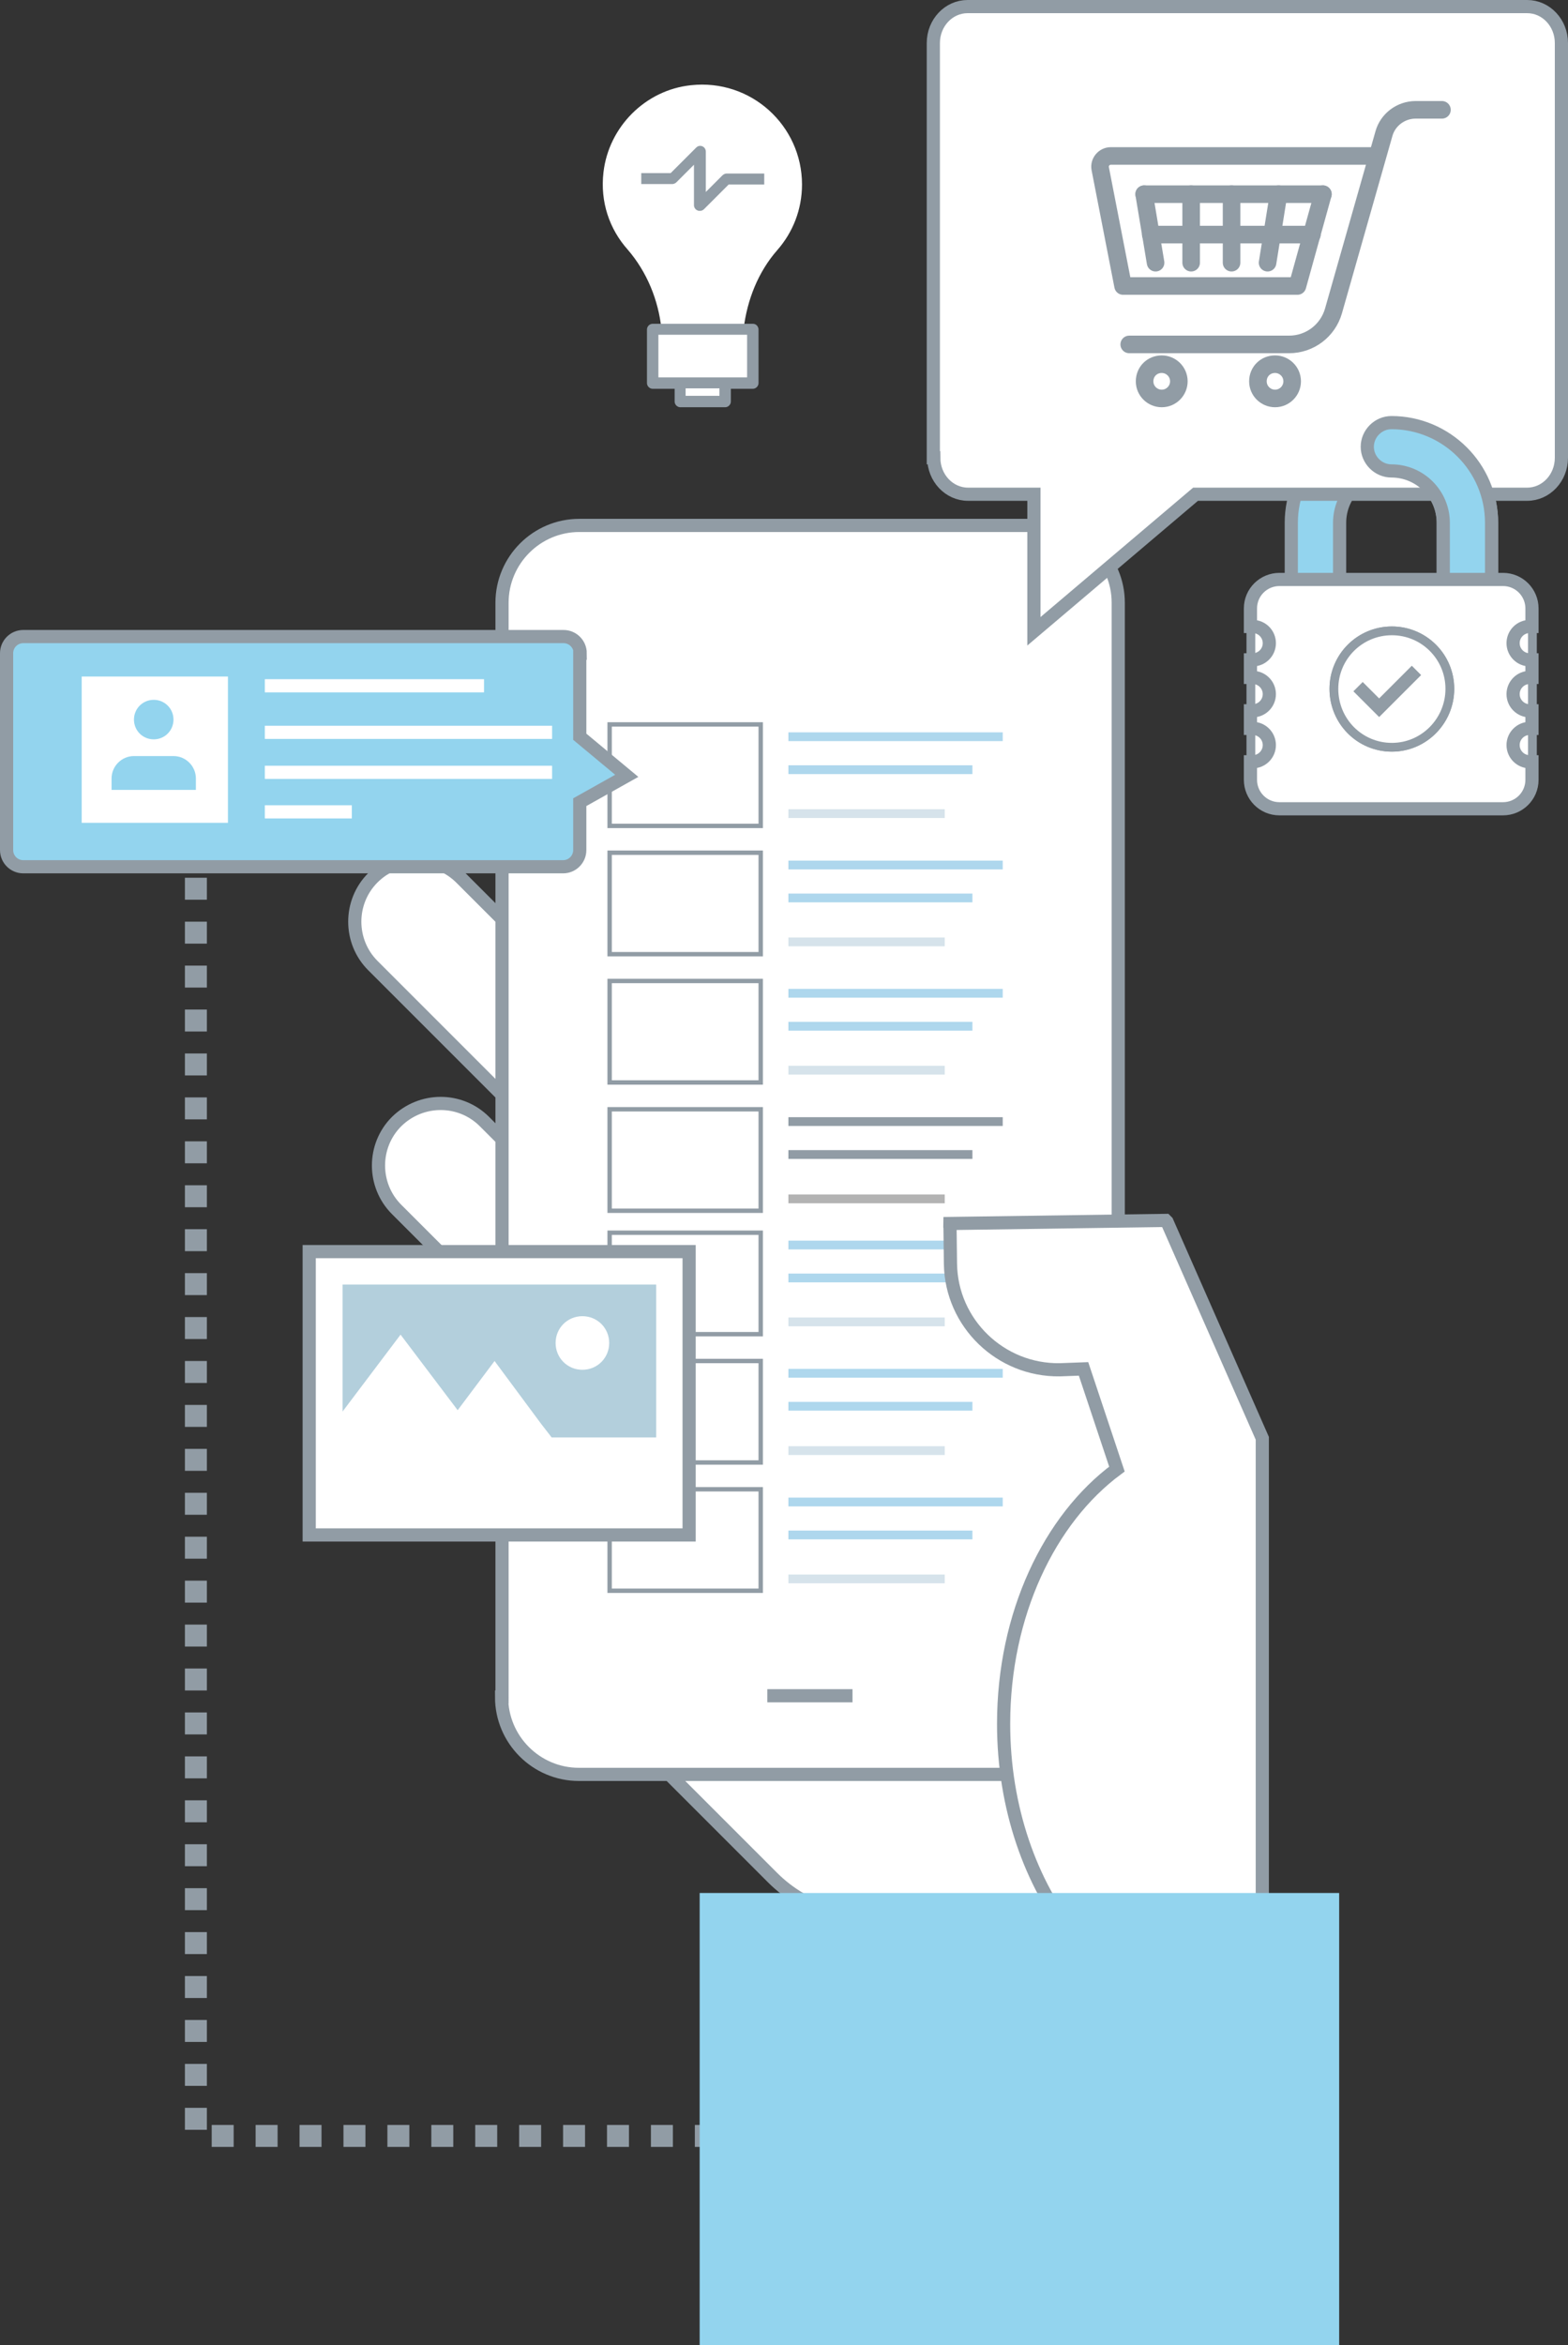
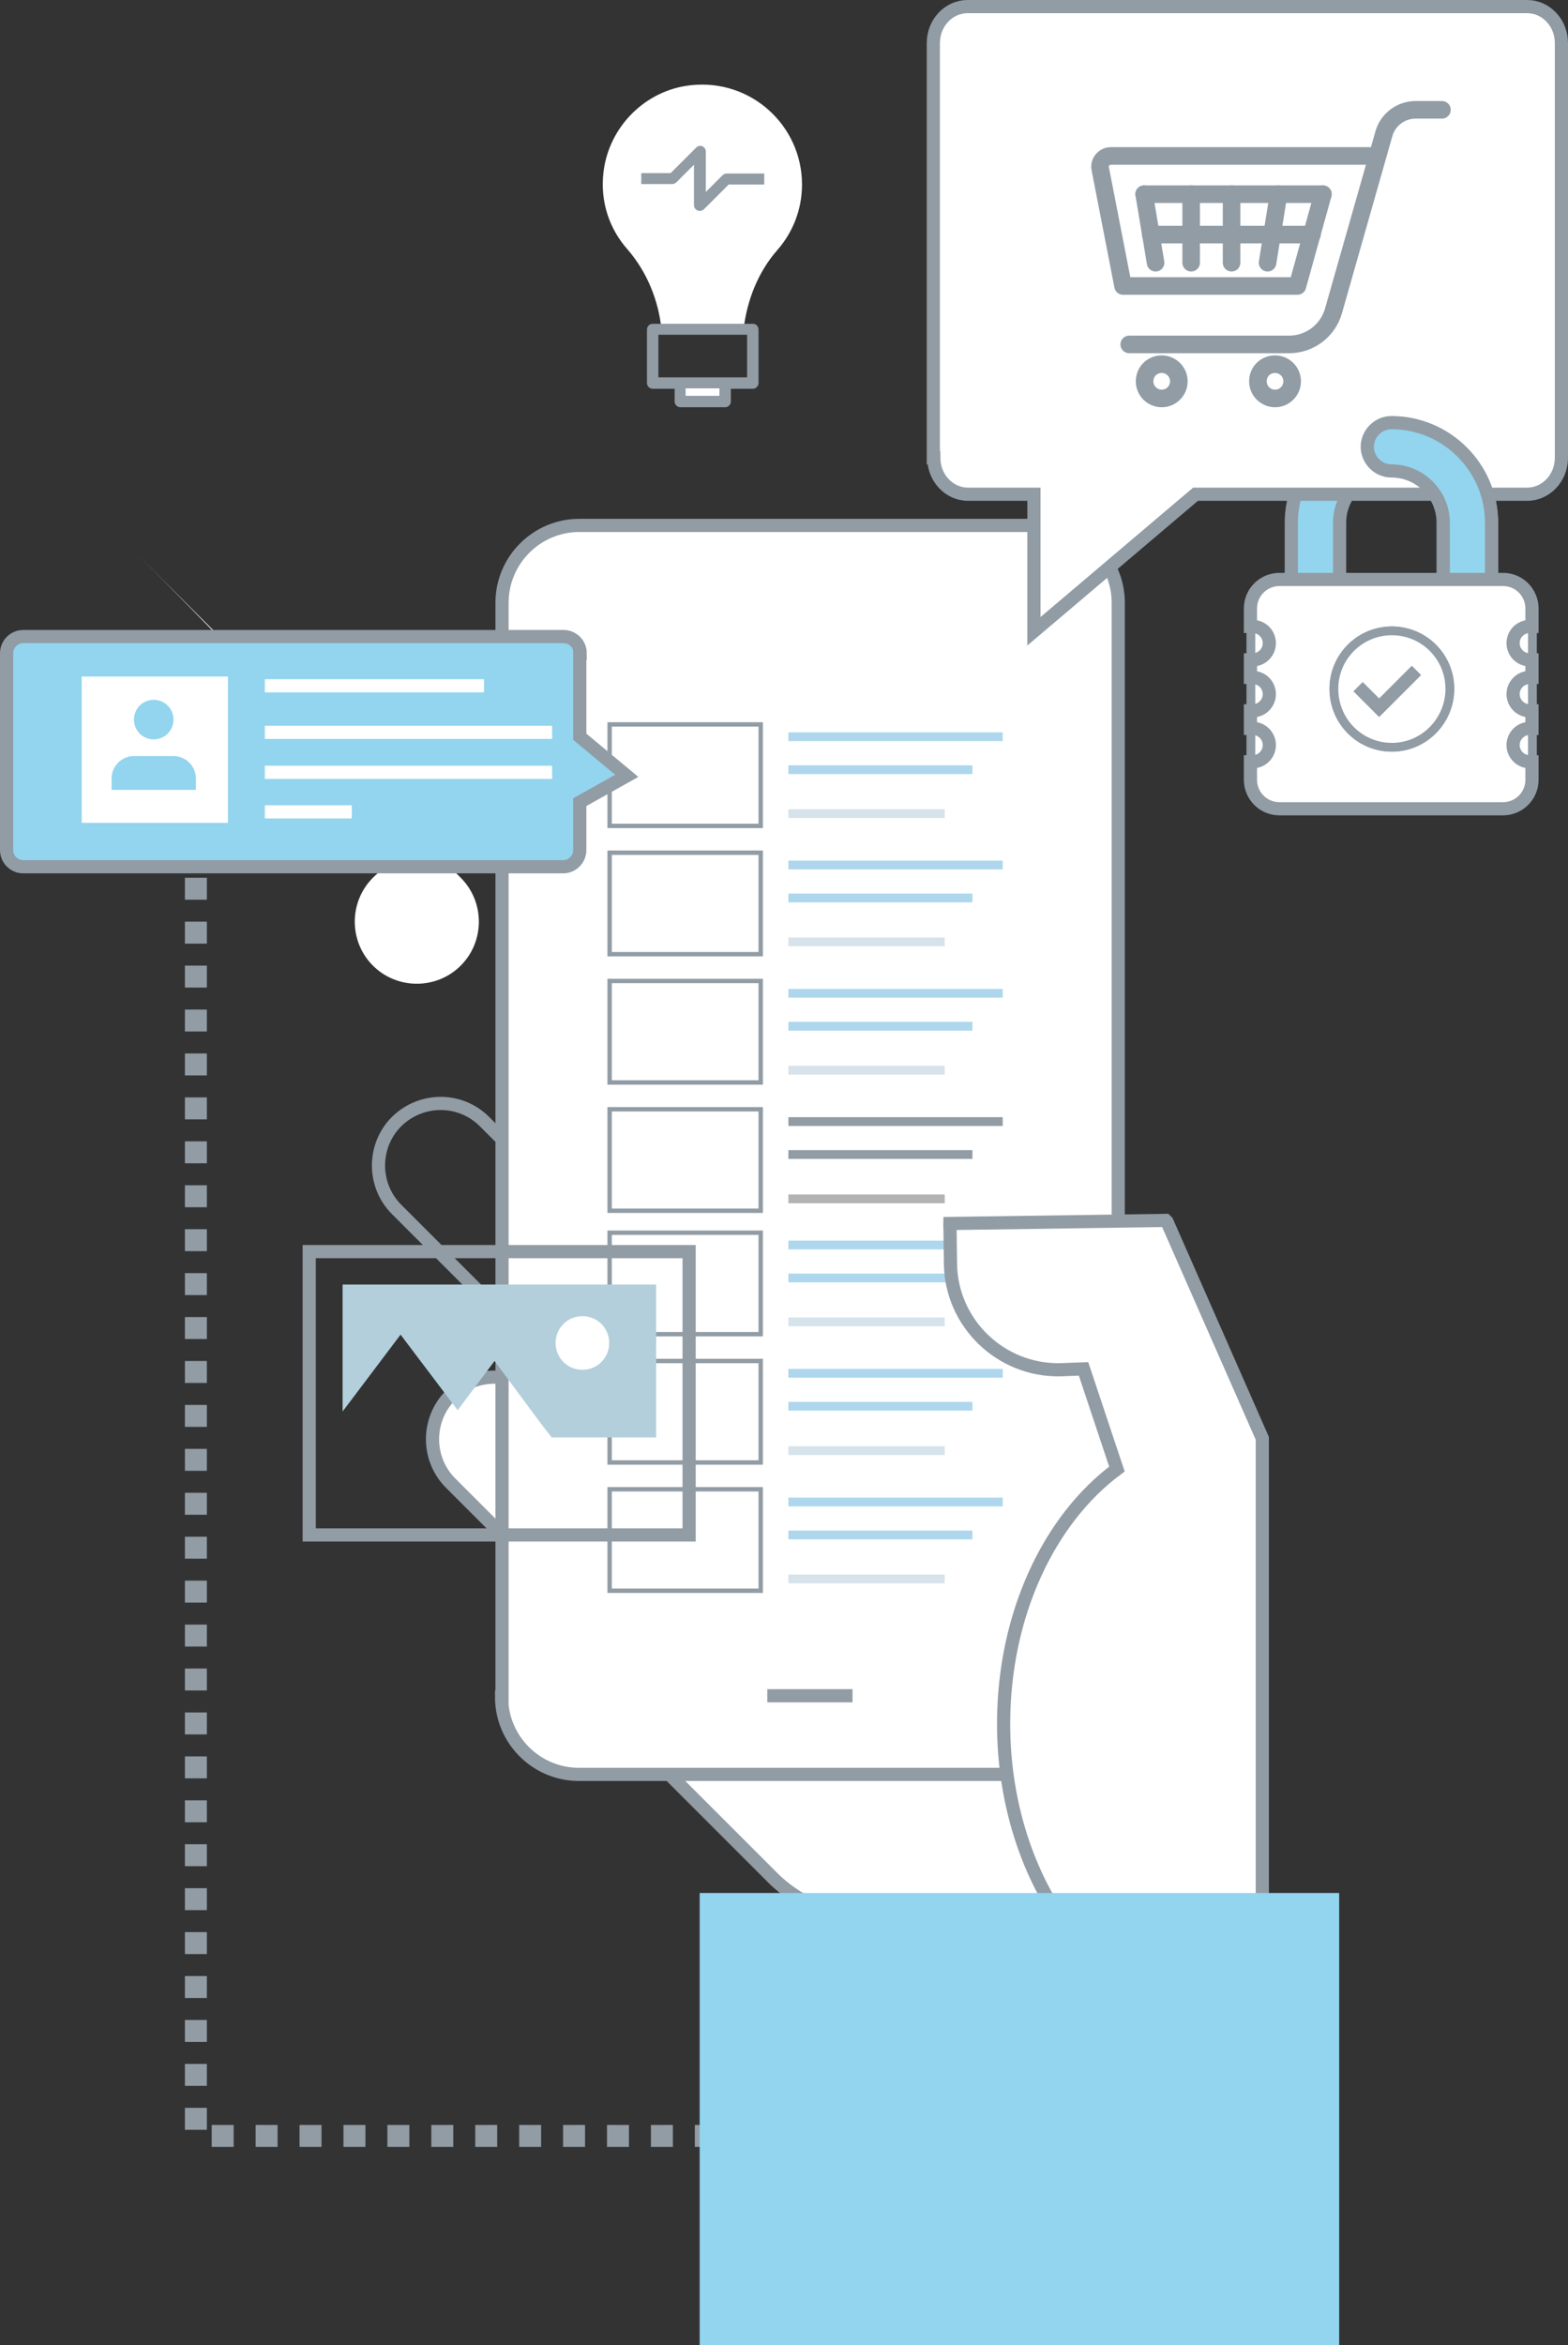
<svg xmlns="http://www.w3.org/2000/svg" xmlns:xlink="http://www.w3.org/1999/xlink" version="1.1" id="Layer_1" x="0px" y="0px" viewBox="0 0 357 533.8" style="enable-background:new 0 0 357 533.8;" xml:space="preserve">
  <rect x="0" y="0" width="357" height="533.8" fill="#333333" stroke="none" />
  <style type="text/css"> .st0{fill:none;stroke:#919CA5;stroke-width:5;stroke-miterlimit:10;stroke-dasharray:5,5;} .st1{clip-path:url(#SVGID_2_);fill:#FFFFFF;} .st2{clip-path:url(#SVGID_2_);fill:none;stroke:#919CA5;stroke-width:3;} .st3{clip-path:url(#SVGID_2_);fill:none;stroke:#919CA5;stroke-miterlimit:10;} .st4{clip-path:url(#SVGID_2_);fill:none;stroke:#AED7ED;stroke-width:2;} .st5{clip-path:url(#SVGID_2_);fill:none;stroke:#D6E3EB;stroke-width:2;} .st6{clip-path:url(#SVGID_2_);fill:none;stroke:#919CA5;stroke-width:2;} .st7{clip-path:url(#SVGID_2_);fill:none;stroke:#B3B3B3;stroke-width:2;} .st8{clip-path:url(#SVGID_2_);fill:#93D4EE;} .st9{clip-path:url(#SVGID_2_);fill:none;stroke:#FFFFFF;stroke-width:3;} .st10{clip-path:url(#SVGID_2_);fill:#B3CFDC;} .st11{clip-path:url(#SVGID_2_);fill:none;stroke:#919CA5;stroke-width:4;stroke-linecap:round;stroke-linejoin:round;stroke-miterlimit:10;} .st12{clip-path:url(#SVGID_2_);fill:#919CA5;} </style>
  <polyline class="st0" points="44.6,179.8 44.6,486.2 160,486.2 " />
  <g>
    <defs>
      <rect id="SVGID_1_" width="357" height="533.8" />
    </defs>
    <clipPath id="SVGID_2_">
      <use xlink:href="#SVGID_1_" style="overflow:visible;" />
    </clipPath>
    <path class="st1" d="M102.6,317.6c-5.5,5.5-5.5,14.5,0,20l73.6,73.6c5.5,5.5,14.5,5.5,20,0c5.5-5.5,5.5-14.5,0-20l-73.6-73.6 C117,312.1,108.1,312.1,102.6,317.6" />
    <path class="st2" d="M102.6,317.6c-5.5,5.5-5.5,14.5,0,20l73.6,73.6c5.5,5.5,14.5,5.5,20,0c5.5-5.5,5.5-14.5,0-20l-73.6-73.6 C117,312.1,108.1,312.1,102.6,317.6z" />
-     <path class="st1" d="M90.3,255.3c-5.5,5.5-5.5,14.5,0,20l73.6,73.6c5.5,5.5,14.5,5.5,20,0c5.5-5.5,5.5-14.5,0-20l-73.6-73.6 C104.8,249.8,95.9,249.8,90.3,255.3" />
    <path class="st2" d="M90.3,255.3c-5.5,5.5-5.5,14.5,0,20l73.6,73.6c5.5,5.5,14.5,5.5,20,0c5.5-5.5,5.5-14.5,0-20l-73.6-73.6 C104.8,249.8,95.9,249.8,90.3,255.3z" />
-     <path class="st1" d="M84.9,199.8c-5.5,5.5-5.5,14.5,0,20l73.6,73.6c5.5,5.5,14.5,5.5,20,0c5.5-5.5,5.5-14.5,0-20l-73.6-73.6 C99.3,194.3,90.4,194.3,84.9,199.8" />
-     <path class="st2" d="M84.9,199.8c-5.5,5.5-5.5,14.5,0,20l73.6,73.6c5.5,5.5,14.5,5.5,20,0c5.5-5.5,5.5-14.5,0-20l-73.6-73.6 C99.3,194.3,90.4,194.3,84.9,199.8z" />
+     <path class="st1" d="M84.9,199.8c-5.5,5.5-5.5,14.5,0,20c5.5,5.5,14.5,5.5,20,0c5.5-5.5,5.5-14.5,0-20l-73.6-73.6 C99.3,194.3,90.4,194.3,84.9,199.8" />
    <path class="st1" d="M113.2,175.5c-5.5,5.5-5.5,14.5,0,20l73.6,73.6c5.5,5.5,14.5,5.5,20,0c5.5-5.5,5.5-14.5,0-20l-73.6-73.6 C127.7,170,118.7,170,113.2,175.5" />
    <path class="st2" d="M113.2,175.5c-5.5,5.5-5.5,14.5,0,20l73.6,73.6c5.5,5.5,14.5,5.5,20,0c5.5-5.5,5.5-14.5,0-20l-73.6-73.6 C127.7,170,118.7,170,113.2,175.5z" />
    <path class="st1" d="M264,343.5c-0.6-0.8-1.3-1.5-2-2.2l-38.6-38.6c-13.1-13.1-34.4-13.1-47.5,0l-38.6,38.6 c-13.1,13.1-13.1,34.4,0,47.5l38.6,38.6c1.9,1.9,4,3.5,6.2,4.8c4.9,5.3,11.9,8.7,19.7,8.7H284v-97.4H264z" />
    <path class="st2" d="M264,343.5c-0.6-0.8-1.3-1.5-2-2.2l-38.6-38.6c-13.1-13.1-34.4-13.1-47.5,0l-38.6,38.6 c-13.1,13.1-13.1,34.4,0,47.5l38.6,38.6c1.9,1.9,4,3.5,6.2,4.8c4.9,5.3,11.9,8.7,19.7,8.7H284v-97.4H264z" />
    <path class="st1" d="M114.2,386.3c0,9.7,7.9,17.6,17.6,17.6H237c9.7,0,17.6-7.9,17.6-17.6V137.2c0-9.7-7.9-17.6-17.6-17.6H131.9 c-9.7,0-17.6,7.9-17.6,17.6V386.3z" />
    <path class="st2" d="M114.2,386.3c0,9.7,7.9,17.6,17.6,17.6H237c9.7,0,17.6-7.9,17.6-17.6V137.2c0-9.7-7.9-17.6-17.6-17.6H131.9 c-9.7,0-17.6,7.9-17.6,17.6V386.3z" />
    <rect x="128.8" y="151.8" class="st1" width="111.6" height="218.7" />
    <line class="st1" x1="194.1" y1="386" x2="174.7" y2="386" />
    <line class="st2" x1="194.1" y1="386" x2="174.7" y2="386" />
    <rect x="138.8" y="164.9" class="st3" width="34.4" height="23.1" />
    <line class="st4" x1="179.5" y1="167.7" x2="228.3" y2="167.7" />
    <line class="st4" x1="179.5" y1="175.2" x2="221.4" y2="175.2" />
    <line class="st5" x1="179.5" y1="185.2" x2="215.1" y2="185.2" />
    <rect x="138.8" y="194.1" class="st3" width="34.4" height="23.1" />
    <line class="st4" x1="179.5" y1="196.9" x2="228.3" y2="196.9" />
    <line class="st4" x1="179.5" y1="204.4" x2="221.4" y2="204.4" />
    <line class="st5" x1="179.5" y1="214.4" x2="215.1" y2="214.4" />
    <rect x="138.8" y="223.3" class="st3" width="34.4" height="23.1" />
    <line class="st4" x1="179.5" y1="226.1" x2="228.3" y2="226.1" />
    <line class="st4" x1="179.5" y1="233.6" x2="221.4" y2="233.6" />
    <line class="st5" x1="179.5" y1="243.6" x2="215.1" y2="243.6" />
    <rect x="138.8" y="252.5" class="st1" width="34.4" height="23.1" />
    <rect x="138.8" y="252.5" class="st3" width="34.4" height="23.1" />
    <line class="st6" x1="179.5" y1="255.3" x2="228.3" y2="255.3" />
    <line class="st6" x1="179.5" y1="262.8" x2="221.4" y2="262.8" />
    <line class="st7" x1="179.5" y1="272.9" x2="215.1" y2="272.9" />
    <rect x="138.8" y="280.6" class="st3" width="34.4" height="23.1" />
    <line class="st4" x1="179.5" y1="283.4" x2="228.3" y2="283.4" />
    <line class="st4" x1="179.5" y1="290.9" x2="221.4" y2="290.9" />
    <line class="st5" x1="179.5" y1="300.9" x2="215.1" y2="300.9" />
    <rect x="138.8" y="309.8" class="st3" width="34.4" height="23.1" />
    <line class="st4" x1="179.5" y1="312.6" x2="228.3" y2="312.6" />
    <line class="st4" x1="179.5" y1="320.1" x2="221.4" y2="320.1" />
    <line class="st5" x1="179.5" y1="330.2" x2="215.1" y2="330.2" />
    <rect x="138.8" y="339" class="st3" width="34.4" height="23.1" />
    <line class="st4" x1="179.5" y1="341.9" x2="228.3" y2="341.9" />
    <line class="st4" x1="179.5" y1="349.4" x2="221.4" y2="349.4" />
    <line class="st5" x1="179.5" y1="359.4" x2="215.1" y2="359.4" />
    <path class="st1" d="M265.7,278.1l-0.3-0.3l-49.1,0.7c0,0.4-0.1,0.7,0,1l0.1,8.2c0.2,13.5,11.4,24.3,24.9,24.1l5.4-0.2l7.6,22.8 c-15.4,11.4-25.8,33.1-25.8,58c0,19.1,6.2,36.4,16,48.5h42.9V327.4L265.7,278.1z" />
    <path class="st2" d="M265.7,278.1l-0.3-0.3l-49.1,0.7c0,0.4-0.1,0.7,0,1l0.1,8.2c0.2,13.5,11.4,24.3,24.9,24.1l5.4-0.2l7.6,22.8 c-15.4,11.4-25.8,33.1-25.8,58c0,19.1,6.2,36.4,16,48.5h42.9V327.4L265.7,278.1z" />
    <rect x="159.3" y="430.9" class="st8" width="145.6" height="102.9" />
    <path class="st8" d="M132.1,148.7c0-2.1-1.7-3.8-3.8-3.8H5.3c-2.1,0-3.8,1.7-3.8,3.8v44.8c0,2.1,1.7,3.8,3.8,3.8h122.9 c2.1,0,3.8-1.7,3.8-3.8v-10.9l10.7-6l-10.7-8.9V148.7z" />
    <path class="st2" d="M132.1,148.7c0-2.1-1.7-3.8-3.8-3.8H5.3c-2.1,0-3.8,1.7-3.8,3.8v44.8c0,2.1,1.7,3.8,3.8,3.8h122.9 c2.1,0,3.8-1.7,3.8-3.8v-10.9l10.7-6l-10.7-8.9V148.7z" />
    <line class="st9" x1="60.3" y1="156.1" x2="110.2" y2="156.1" />
    <line class="st9" x1="60.3" y1="166.7" x2="125.7" y2="166.7" />
    <line class="st9" x1="60.3" y1="175.8" x2="125.7" y2="175.8" />
    <line class="st9" x1="60.3" y1="184.8" x2="80.1" y2="184.8" />
    <rect x="18.6" y="154" class="st1" width="33.3" height="33.3" />
    <path class="st8" d="M44.6,179.8v-2.6c0-2.8-2.3-5.1-5.1-5.1h-9c-2.8,0-5.1,2.3-5.1,5.1v2.6H44.6z" />
    <path class="st8" d="M39.5,163.8c0-2.5-2-4.5-4.5-4.5c-2.5,0-4.5,2-4.5,4.5c0,2.5,2,4.5,4.5,4.5C37.5,168.3,39.5,166.3,39.5,163.8" />
-     <rect x="70.4" y="284.9" class="st1" width="86.5" height="64.5" />
    <rect x="70.4" y="284.9" class="st2" width="86.5" height="64.5" />
    <polygon class="st10" points="78,292.4 78,321.3 91.2,303.8 104.2,321 112.6,309.8 123.2,324.1 125.6,327.2 149.4,327.2 149.4,292.4 " />
    <path class="st1" d="M138.7,305.7c0,3.4-2.7,6.1-6.1,6.1c-3.4,0-6.1-2.7-6.1-6.1c0-3.4,2.7-6.1,6.1-6.1 C136,299.6,138.7,302.3,138.7,305.7" />
    <path class="st8" d="M339.6,139.2h-11V119c0-6.5-5.3-11.8-11.8-11.8c-6.5,0-11.8,5.3-11.8,11.8v20.1h-11V119 c0-12.5,10.2-22.8,22.8-22.8c12.5,0,22.8,10.2,22.8,22.8V139.2z" />
    <path class="st2" d="M339.6,139.2h-11V119c0-6.5-5.3-11.8-11.8-11.8c-6.5,0-11.8,5.3-11.8,11.8v20.1h-11V119 c0-12.5,10.2-22.8,22.8-22.8c12.5,0,22.8,10.2,22.8,22.8V139.2z" />
    <path class="st1" d="M212.6,104.2c0,4.6,3.5,8.3,7.8,8.3h15v31.2l36.8-31.2h75.5c4.3,0,7.8-3.7,7.8-8.3V9.8c0-4.6-3.5-8.3-7.8-8.3 H220.3c-4.3,0-7.8,3.7-7.8,8.3V104.2z" />
    <path class="st2" d="M212.6,104.2c0,4.6,3.5,8.3,7.8,8.3h15v31.2l36.8-31.2h75.5c4.3,0,7.8-3.7,7.8-8.3V9.8c0-4.6-3.5-8.3-7.8-8.3 H220.3c-4.3,0-7.8,3.7-7.8,8.3V104.2z" />
    <path class="st8" d="M334.1,144.7c-3,0-5.5-2.5-5.5-5.5V119c0-6.5-5.3-11.8-11.8-11.8c-3,0-5.5-2.5-5.5-5.5c0-3,2.5-5.5,5.5-5.5 c12.5,0,22.8,10.2,22.8,22.8v20.1C339.6,142.2,337.1,144.7,334.1,144.7" />
    <path class="st2" d="M334.1,144.7c-3,0-5.5-2.5-5.5-5.5V119c0-6.5-5.3-11.8-11.8-11.8c-3,0-5.5-2.5-5.5-5.5c0-3,2.5-5.5,5.5-5.5 c12.5,0,22.8,10.2,22.8,22.8v20.1C339.6,142.2,337.1,144.7,334.1,144.7z" />
    <rect x="284.8" y="139.7" class="st1" width="32" height="38.5" />
    <rect x="284.8" y="139.7" class="st6" width="32" height="38.5" />
    <rect x="316.9" y="139.7" class="st1" width="32" height="38.5" />
    <rect x="316.9" y="139.7" class="st6" width="32" height="38.5" />
    <path class="st1" d="M348.3,173.4c-2.1,0-3.8-1.7-3.8-3.8c0-2.1,1.7-3.8,3.8-3.8h0.5v-4h-0.5c-2.1,0-3.8-1.7-3.8-3.8 c0-2.1,1.7-3.8,3.8-3.8h0.5v-4h-0.5c-2.1,0-3.8-1.7-3.8-3.8c0-2.1,1.7-3.8,3.8-3.8h0.5v-4.1c0-3.6-2.9-6.6-6.6-6.6h-50.9 c-3.6,0-6.6,2.9-6.6,6.6v4.1h0.5c2.1,0,3.8,1.7,3.8,3.8c0,2.1-1.7,3.8-3.8,3.8h-0.5v4h0.5c2.1,0,3.8,1.7,3.8,3.8 c0,2.1-1.7,3.8-3.8,3.8h-0.5v4h0.5c2.1,0,3.8,1.7,3.8,3.8c0,2.1-1.7,3.8-3.8,3.8h-0.5v4.1c0,3.6,2.9,6.6,6.6,6.6h50.9 c3.6,0,6.6-2.9,6.6-6.6v-4.1H348.3z" />
    <path class="st2" d="M348.3,173.4c-2.1,0-3.8-1.7-3.8-3.8c0-2.1,1.7-3.8,3.8-3.8h0.5v-4h-0.5c-2.1,0-3.8-1.7-3.8-3.8 c0-2.1,1.7-3.8,3.8-3.8h0.5v-4h-0.5c-2.1,0-3.8-1.7-3.8-3.8c0-2.1,1.7-3.8,3.8-3.8h0.5v-4.1c0-3.6-2.9-6.6-6.6-6.6h-50.9 c-3.6,0-6.6,2.9-6.6,6.6v4.1h0.5c2.1,0,3.8,1.7,3.8,3.8c0,2.1-1.7,3.8-3.8,3.8h-0.5v4h0.5c2.1,0,3.8,1.7,3.8,3.8 c0,2.1-1.7,3.8-3.8,3.8h-0.5v4h0.5c2.1,0,3.8,1.7,3.8,3.8c0,2.1-1.7,3.8-3.8,3.8h-0.5v4.1c0,3.6,2.9,6.6,6.6,6.6h50.9 c3.6,0,6.6-2.9,6.6-6.6v-4.1H348.3z" />
    <path class="st1" d="M334.1,156.8c0,9.5-7.7,17.3-17.2,17.3s-17.2-7.7-17.2-17.3c0-9.5,7.7-17.2,17.2-17.2S334.1,147.3,334.1,156.8 " />
    <path class="st1" d="M330.1,156.8c0,7.3-5.9,13.3-13.2,13.3c-7.3,0-13.2-5.9-13.2-13.3c0-7.3,5.9-13.2,13.2-13.2 C324.2,143.6,330.1,149.5,330.1,156.8" />
    <path class="st6" d="M330.1,156.8c0,7.3-5.9,13.3-13.2,13.3c-7.3,0-13.2-5.9-13.2-13.3c0-7.3,5.9-13.2,13.2-13.2 C324.2,143.6,330.1,149.5,330.1,156.8z" />
    <path class="st1" d="M330.1,156.8c0,7.3-5.9,13.3-13.2,13.3c-7.3,0-13.2-5.9-13.2-13.3c0-7.3,5.9-13.2,13.2-13.2 C324.2,143.6,330.1,149.5,330.1,156.8" />
    <path class="st6" d="M330.1,156.8c0,7.3-5.9,13.3-13.2,13.3c-7.3,0-13.2-5.9-13.2-13.3c0-7.3,5.9-13.2,13.2-13.2 C324.2,143.6,330.1,149.5,330.1,156.8z" />
    <polyline class="st2" points="309.2,156.3 314,161.1 322.5,152.6 " />
    <path class="st11" d="M328.3,25h-6c-3.3,0-6.3,2.2-7.2,5.4l-11.5,40.4c-1.3,4.5-5.4,7.6-10.1,7.6h-36.4" />
    <path class="st11" d="M301.2,44.2l-5.8,20.9h-39.7l-5.2-26.7c-0.3-1.5,0.9-2.9,2.4-2.9h60.6" />
    <line class="st11" x1="291.1" y1="44.2" x2="288.6" y2="59.8" />
    <line class="st11" x1="280.4" y1="44.2" x2="280.4" y2="59.8" />
    <line class="st11" x1="260.5" y1="44.2" x2="263.1" y2="59.8" />
    <line class="st11" x1="271.2" y1="44.2" x2="271.2" y2="59.8" />
    <line class="st11" x1="301.2" y1="44.2" x2="260.5" y2="44.2" />
    <line class="st11" x1="298.7" y1="53.4" x2="262" y2="53.4" />
    <path class="st11" d="M260.6,86.8c0,2.2,1.8,3.9,3.9,3.9c2.2,0,3.9-1.8,3.9-3.9c0-2.2-1.8-3.9-3.9-3.9 C262.3,82.9,260.6,84.6,260.6,86.8z" />
    <path class="st11" d="M286.4,86.8c0,2.2,1.8,3.9,3.9,3.9c2.2,0,3.9-1.8,3.9-3.9c0-2.2-1.8-3.9-3.9-3.9 C288.1,82.9,286.4,84.6,286.4,86.8z" />
    <path class="st1" d="M150.6,74.9h18.7c0.8-6.6,3.3-13,7.7-18c3.5-4,5.6-9.2,5.6-14.9c0-13.4-11.6-24.1-25.3-22.6 c-10.4,1.1-18.7,9.5-19.9,19.8c-0.8,6.8,1.4,13,5.5,17.6C147.3,61.9,149.9,68.3,150.6,74.9" />
-     <rect x="148.6" y="74.9" class="st1" width="22.8" height="12.2" />
    <rect x="154.9" y="87.1" class="st1" width="10.2" height="4.2" />
    <path class="st12" d="M171.4,73.7h-22.8c-0.7,0-1.3,0.6-1.3,1.3v12.2c0,0.7,0.6,1.3,1.3,1.3h5v2.9c0,0.7,0.6,1.3,1.3,1.3h10.2 c0.7,0,1.3-0.6,1.3-1.3v-2.9h5c0.7,0,1.3-0.6,1.3-1.3V74.9C172.6,74.2,172.1,73.7,171.4,73.7 M163.8,90.1h-7.7v-1.7h7.7V90.1z M170.1,85.9h-20.2v-9.7h20.2V85.9z" />
    <path class="st12" d="M159.3,48c-0.2,0-0.3,0-0.5-0.1c-0.5-0.2-0.8-0.7-0.8-1.2v-9.2l-4,4c-0.2,0.2-0.6,0.4-0.9,0.4H146v-2.5h6.7 l5.8-5.8c0.4-0.4,0.9-0.5,1.4-0.3c0.5,0.2,0.8,0.7,0.8,1.2v9.2l3.8-3.8c0.2-0.2,0.6-0.4,0.9-0.4h8.6V42h-8.1l-5.6,5.6 C160,47.9,159.7,48,159.3,48" />
  </g>
</svg>